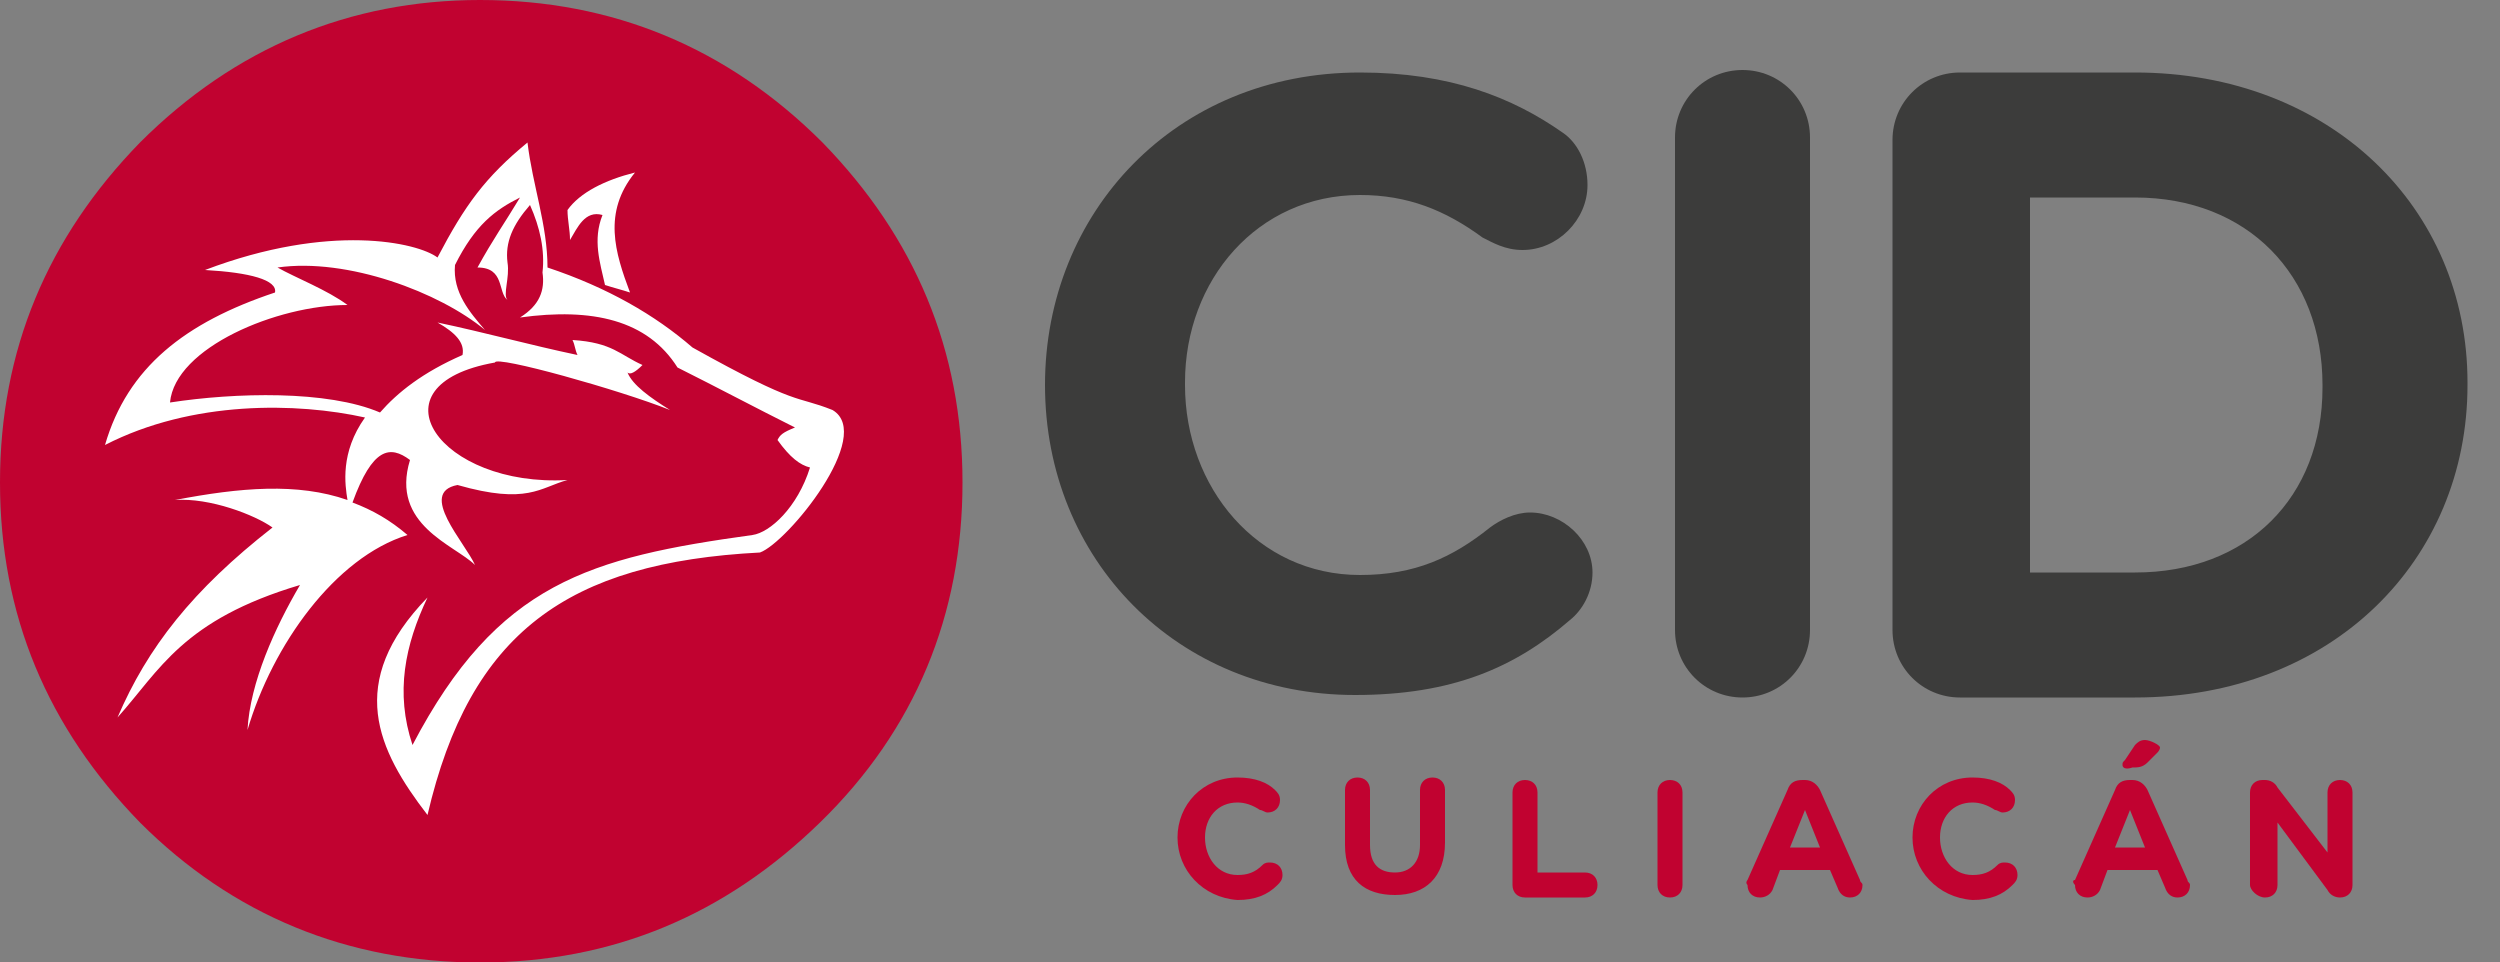
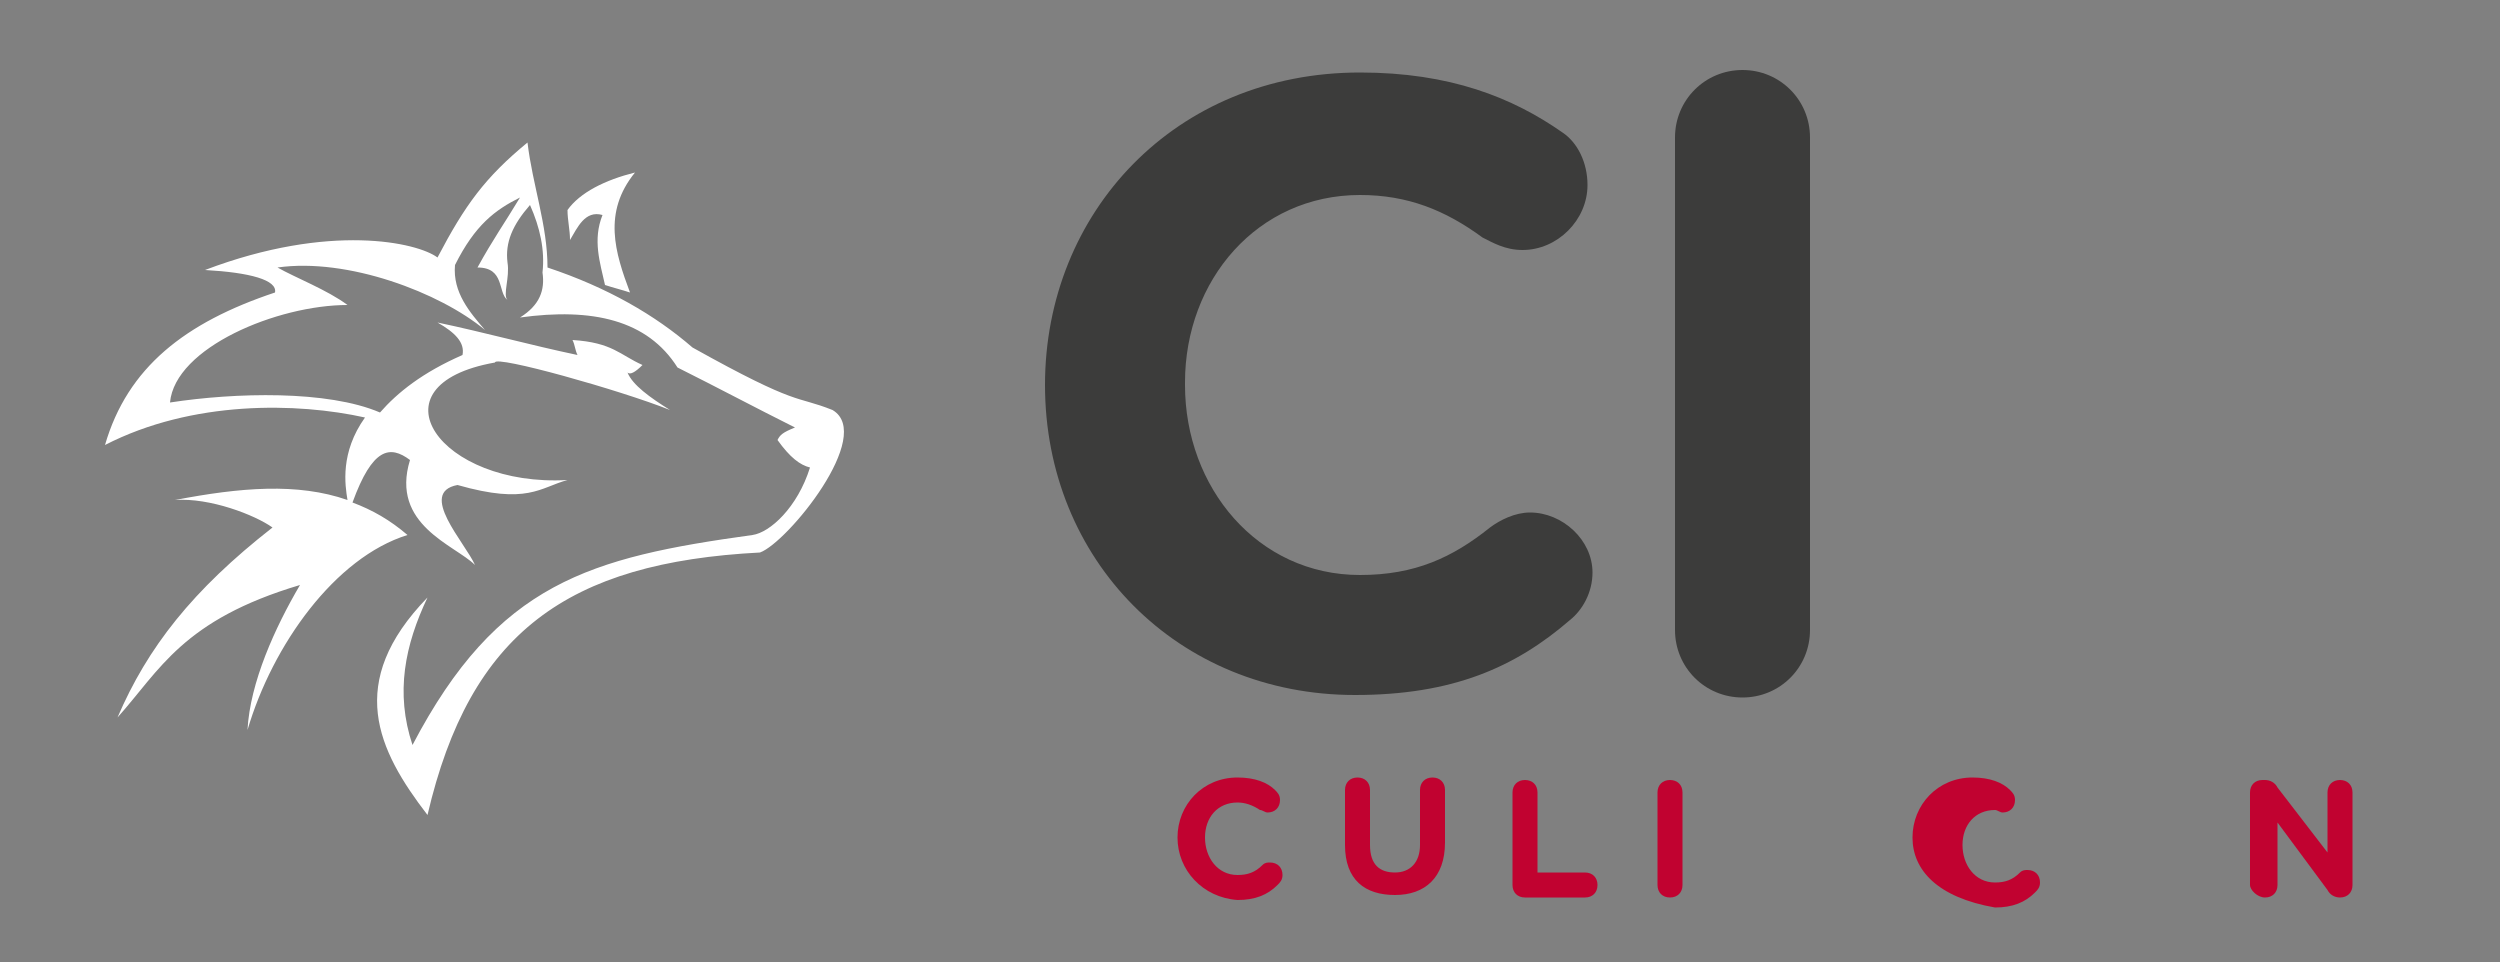
<svg xmlns="http://www.w3.org/2000/svg" version="1.1" id="Capa_1" x="0px" y="0px" viewBox="0 0 100 38.5" style="enable-background:new 0 0 100 38.5;" xml:space="preserve">
  <rect x="0" y="0" width="100" height="38.5" fill="#808080" stroke="none" />
  <style type="text/css">
	.st0{fill:#C10230;}
	.st1{fill:#FFFFFF;}
	.st2{fill:#3C3C3B;}
</style>
  <g>
    <g>
      <g>
-         <path class="st0" d="M32.9,5.7C29.1,1.9,24.5,0,19.2,0C14,0,9.4,1.9,5.6,5.7C1.9,9.5,0,14,0,19.3c0,5.3,1.9,9.8,5.6,13.6     c3.7,3.7,8.3,5.6,13.6,5.6c5.3,0,9.8-1.9,13.6-5.6c3.8-3.7,5.7-8.3,5.7-13.6C38.5,14,36.6,9.5,32.9,5.7z" />
-       </g>
+         </g>
      <g>
        <g>
          <path class="st1" d="M25.4,6.9c-1.3,1.6-0.8,3.2-0.2,4.8c-0.3-0.1-0.7-0.2-1-0.3c-0.2-0.9-0.5-1.8-0.1-2.8c-0.7-0.2-1,0.5-1.3,1      c0-0.4-0.1-0.8-0.1-1.2C23.2,7.7,24.2,7.2,25.4,6.9z M30.4,22.1c-7.7,0.4-11.6,3.2-13.3,10.5c-2-2.6-3.3-5.3,0-8.7      c-0.9,1.9-1.3,3.8-0.6,5.9c3.4-6.5,7.1-7.5,13.6-8.4c0.7-0.1,1.8-1.1,2.3-2.7c-0.4-0.1-0.8-0.4-1.3-1.1c0.1-0.2,0.2-0.3,0.7-0.5      c-1.6-0.8-3.1-1.6-4.7-2.4c-1.2-1.9-3.4-2.4-6.3-2c0.8-0.5,1-1.1,0.9-1.8c0.1-0.9-0.1-1.8-0.5-2.7c-0.7,0.8-1,1.5-0.9,2.3      c0.1,0.6-0.2,1.3,0,1.5c-0.4-0.3-0.1-1.3-1.2-1.3c0.6-1.1,1.1-1.8,1.7-2.8C19.8,8.4,19,9,18.2,10.6c-0.1,1.1,0.6,1.9,1.2,2.6      c-1.8-1.5-5.5-2.9-8.3-2.5c0.7,0.4,2,0.9,2.8,1.5c-2.8,0-6.9,1.7-7.1,3.9c2.6-0.4,6.3-0.5,8.4,0.4c0.7-0.8,1.7-1.6,3.3-2.3      c0.1-0.5-0.3-0.9-1-1.3c1.9,0.4,3.7,0.9,5.6,1.3c-0.1-0.2-0.1-0.4-0.2-0.6c1.6,0.1,1.9,0.6,2.8,1c-0.3,0.3-0.5,0.4-0.6,0.3      c0.2,0.5,0.9,1,1.7,1.5c0,0,0,0,0,0v0c0,0,0,0,0,0c-2-0.8-7-2.2-7-1.9c-5.1,0.9-2.2,5,2.9,4.7c-1.1,0.3-1.6,1-4.4,0.2      c-1.6,0.3,0.3,2.3,0.7,3.2c-0.8-0.8-3.4-1.6-2.6-4.2c-0.8-0.6-1.5-0.5-2.3,1.7c0.8,0.3,1.5,0.7,2.2,1.3      c-2.9,0.9-5.4,4.4-6.4,7.8c0.1-1.9,1.1-4.1,2.1-5.8c-4.7,1.4-5.6,3.4-7.3,5.3c1.2-2.8,3-5.1,6.2-7.6c-0.7-0.5-2.5-1.2-3.9-1.1      c2.6-0.5,4.9-0.7,6.9,0c-0.1-0.6-0.3-1.9,0.7-3.3c-2.7-0.6-6.9-0.7-10.4,1.1c0.9-3.1,3.2-4.9,6.8-6.1c0.1-0.5-1-0.8-2.8-0.9      c5-1.9,8.5-1.1,9.3-0.5c1.1-2.1,1.9-3.2,3.6-4.6c0.2,1.7,0.8,3.3,0.8,5c2.4,0.8,4.3,1.9,5.8,3.2c4.3,2.4,4.1,1.9,5.6,2.5      C35,17.4,31.5,21.7,30.4,22.1z" />
        </g>
      </g>
    </g>
    <g>
      <path class="st2" d="M41.8,15.4L41.8,15.4c0-6.9,5.2-12.5,12.6-12.5c3.6,0,6.1,1,8.1,2.4c0.6,0.4,1,1.2,1,2.1    c0,1.4-1.2,2.6-2.6,2.6c-0.7,0-1.2-0.3-1.6-0.5c-1.5-1.1-3-1.7-4.9-1.7c-4.1,0-7,3.4-7,7.5v0.1c0,4.1,2.9,7.6,7,7.6    c2.2,0,3.7-0.7,5.2-1.9c0.4-0.3,1-0.6,1.6-0.6c1.3,0,2.5,1.1,2.5,2.4c0,0.8-0.4,1.5-0.9,1.9c-2.2,1.9-4.7,3-8.6,3    C47.1,27.8,41.8,22.4,41.8,15.4z" />
      <path class="st2" d="M67,5.5c0-1.5,1.2-2.7,2.7-2.7c1.5,0,2.7,1.2,2.7,2.7v19.7c0,1.5-1.2,2.7-2.7,2.7c-1.5,0-2.7-1.2-2.7-2.7V5.5    z" />
-       <path class="st2" d="M75.7,5.6c0-1.5,1.2-2.7,2.7-2.7h7c7.8,0,13.3,5.4,13.3,12.4v0.1c0,7-5.4,12.5-13.3,12.5h-7    c-1.5,0-2.7-1.2-2.7-2.7V5.6z M85.4,22.9c4.5,0,7.5-3,7.5-7.4v-0.1c0-4.4-3-7.5-7.5-7.5h-4.2v15H85.4z" />
    </g>
    <g>
      <path class="st0" d="M47.1,33.5L47.1,33.5c0-1.3,1-2.4,2.4-2.4c0.7,0,1.2,0.2,1.5,0.5c0.1,0.1,0.2,0.2,0.2,0.4    c0,0.3-0.2,0.5-0.5,0.5c-0.1,0-0.2-0.1-0.3-0.1c-0.3-0.2-0.6-0.3-0.9-0.3c-0.8,0-1.3,0.6-1.3,1.4v0c0,0.8,0.5,1.5,1.3,1.5    c0.4,0,0.7-0.1,1-0.4c0.1-0.1,0.2-0.1,0.3-0.1c0.3,0,0.5,0.2,0.5,0.5c0,0.2-0.1,0.3-0.2,0.4c-0.4,0.4-0.9,0.6-1.6,0.6    C48.1,35.9,47.1,34.8,47.1,33.5z" />
      <path class="st0" d="M53.8,33.8v-2.2c0-0.3,0.2-0.5,0.5-0.5c0.3,0,0.5,0.2,0.5,0.5v2.2c0,0.8,0.4,1.1,1,1.1c0.6,0,1-0.4,1-1.1    v-2.2c0-0.3,0.2-0.5,0.5-0.5c0.3,0,0.5,0.2,0.5,0.5v2.1c0,1.4-0.8,2.1-2,2.1S53.8,35.2,53.8,33.8z" />
      <path class="st0" d="M60.5,31.7c0-0.3,0.2-0.5,0.5-0.5c0.3,0,0.5,0.2,0.5,0.5v3.2h1.9c0.3,0,0.5,0.2,0.5,0.5    c0,0.3-0.2,0.5-0.5,0.5H61c-0.3,0-0.5-0.2-0.5-0.5V31.7z" />
      <path class="st0" d="M66.3,31.7c0-0.3,0.2-0.5,0.5-0.5c0.3,0,0.5,0.2,0.5,0.5v3.7c0,0.3-0.2,0.5-0.5,0.5c-0.3,0-0.5-0.2-0.5-0.5    V31.7z" />
-       <path class="st0" d="M69.9,35.2l1.6-3.6c0.1-0.3,0.3-0.4,0.6-0.4h0.1c0.3,0,0.5,0.2,0.6,0.4l1.6,3.6c0,0.1,0.1,0.1,0.1,0.2    c0,0.3-0.2,0.5-0.5,0.5c-0.2,0-0.4-0.1-0.5-0.4l-0.3-0.7h-2l-0.3,0.8c-0.1,0.2-0.3,0.3-0.5,0.3c-0.3,0-0.5-0.2-0.5-0.5    C69.8,35.3,69.9,35.2,69.9,35.2z M72.8,33.9l-0.6-1.5l-0.6,1.5H72.8z" />
-       <path class="st0" d="M76.5,33.5L76.5,33.5c0-1.3,1-2.4,2.4-2.4c0.7,0,1.2,0.2,1.5,0.5c0.1,0.1,0.2,0.2,0.2,0.4    c0,0.3-0.2,0.5-0.5,0.5c-0.1,0-0.2-0.1-0.3-0.1c-0.3-0.2-0.6-0.3-0.9-0.3c-0.8,0-1.3,0.6-1.3,1.4v0c0,0.8,0.5,1.5,1.3,1.5    c0.4,0,0.7-0.1,1-0.4c0.1-0.1,0.2-0.1,0.3-0.1c0.3,0,0.5,0.2,0.5,0.5c0,0.2-0.1,0.3-0.2,0.4c-0.4,0.4-0.9,0.6-1.6,0.6    C77.5,35.9,76.5,34.8,76.5,33.5z" />
-       <path class="st0" d="M83,35.2l1.6-3.6c0.1-0.3,0.3-0.4,0.6-0.4h0.1c0.3,0,0.5,0.2,0.6,0.4l1.6,3.6c0,0.1,0.1,0.1,0.1,0.2    c0,0.3-0.2,0.5-0.5,0.5c-0.2,0-0.4-0.1-0.5-0.4l-0.3-0.7h-2l-0.3,0.8c-0.1,0.2-0.3,0.3-0.5,0.3c-0.3,0-0.5-0.2-0.5-0.5    C82.9,35.3,82.9,35.2,83,35.2z M85.8,33.9l-0.6-1.5l-0.6,1.5H85.8z M84.9,30.6c0-0.1,0-0.1,0.1-0.2l0.4-0.6    c0.1-0.1,0.2-0.2,0.4-0.2c0.2,0,0.6,0.2,0.6,0.3c0,0.1-0.1,0.2-0.1,0.2l-0.4,0.4c-0.2,0.2-0.4,0.2-0.6,0.2    C85,30.8,84.9,30.7,84.9,30.6z" />
+       <path class="st0" d="M76.5,33.5L76.5,33.5c0-1.3,1-2.4,2.4-2.4c0.7,0,1.2,0.2,1.5,0.5c0.1,0.1,0.2,0.2,0.2,0.4    c0,0.3-0.2,0.5-0.5,0.5c-0.1,0-0.2-0.1-0.3-0.1c-0.8,0-1.3,0.6-1.3,1.4v0c0,0.8,0.5,1.5,1.3,1.5    c0.4,0,0.7-0.1,1-0.4c0.1-0.1,0.2-0.1,0.3-0.1c0.3,0,0.5,0.2,0.5,0.5c0,0.2-0.1,0.3-0.2,0.4c-0.4,0.4-0.9,0.6-1.6,0.6    C77.5,35.9,76.5,34.8,76.5,33.5z" />
      <path class="st0" d="M90,31.7c0-0.3,0.2-0.5,0.5-0.5h0.1c0.2,0,0.4,0.1,0.5,0.3l2,2.6v-2.4c0-0.3,0.2-0.5,0.5-0.5    c0.3,0,0.5,0.2,0.5,0.5v3.7c0,0.3-0.2,0.5-0.5,0.5h0c-0.2,0-0.4-0.1-0.5-0.3l-2-2.7v2.5c0,0.3-0.2,0.5-0.5,0.5S90,35.6,90,35.4    V31.7z" />
    </g>
  </g>
</svg>